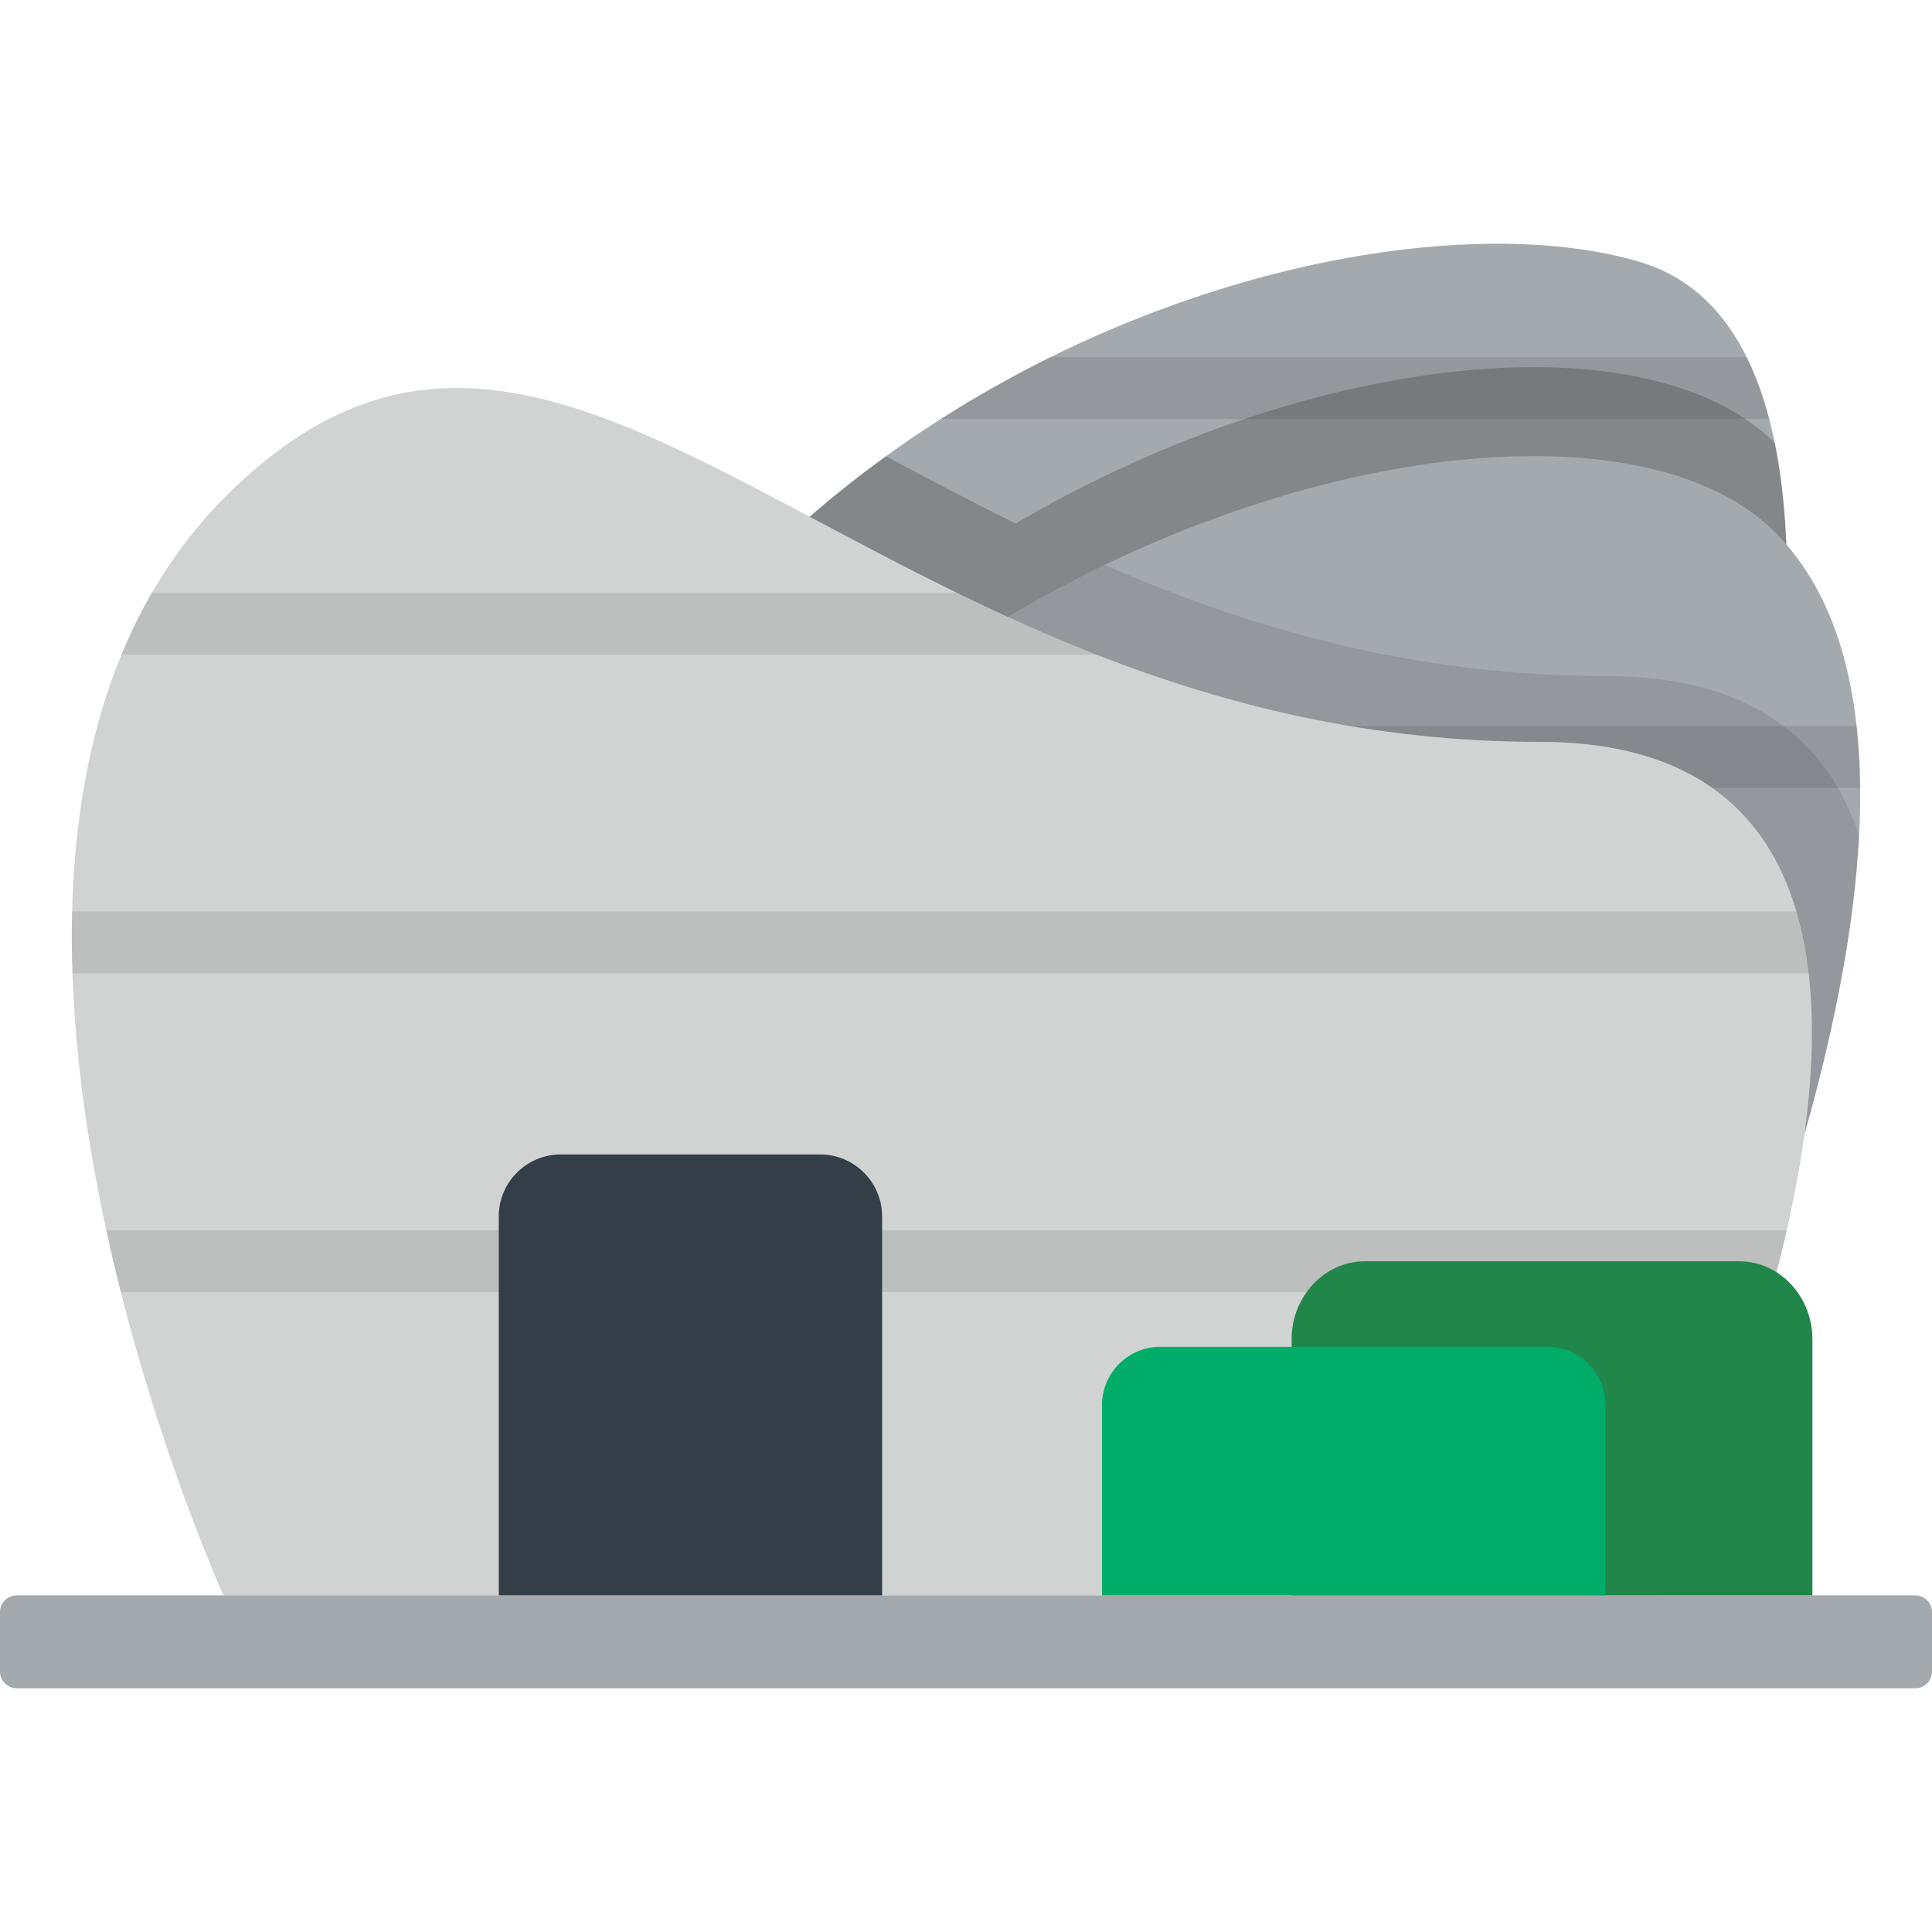
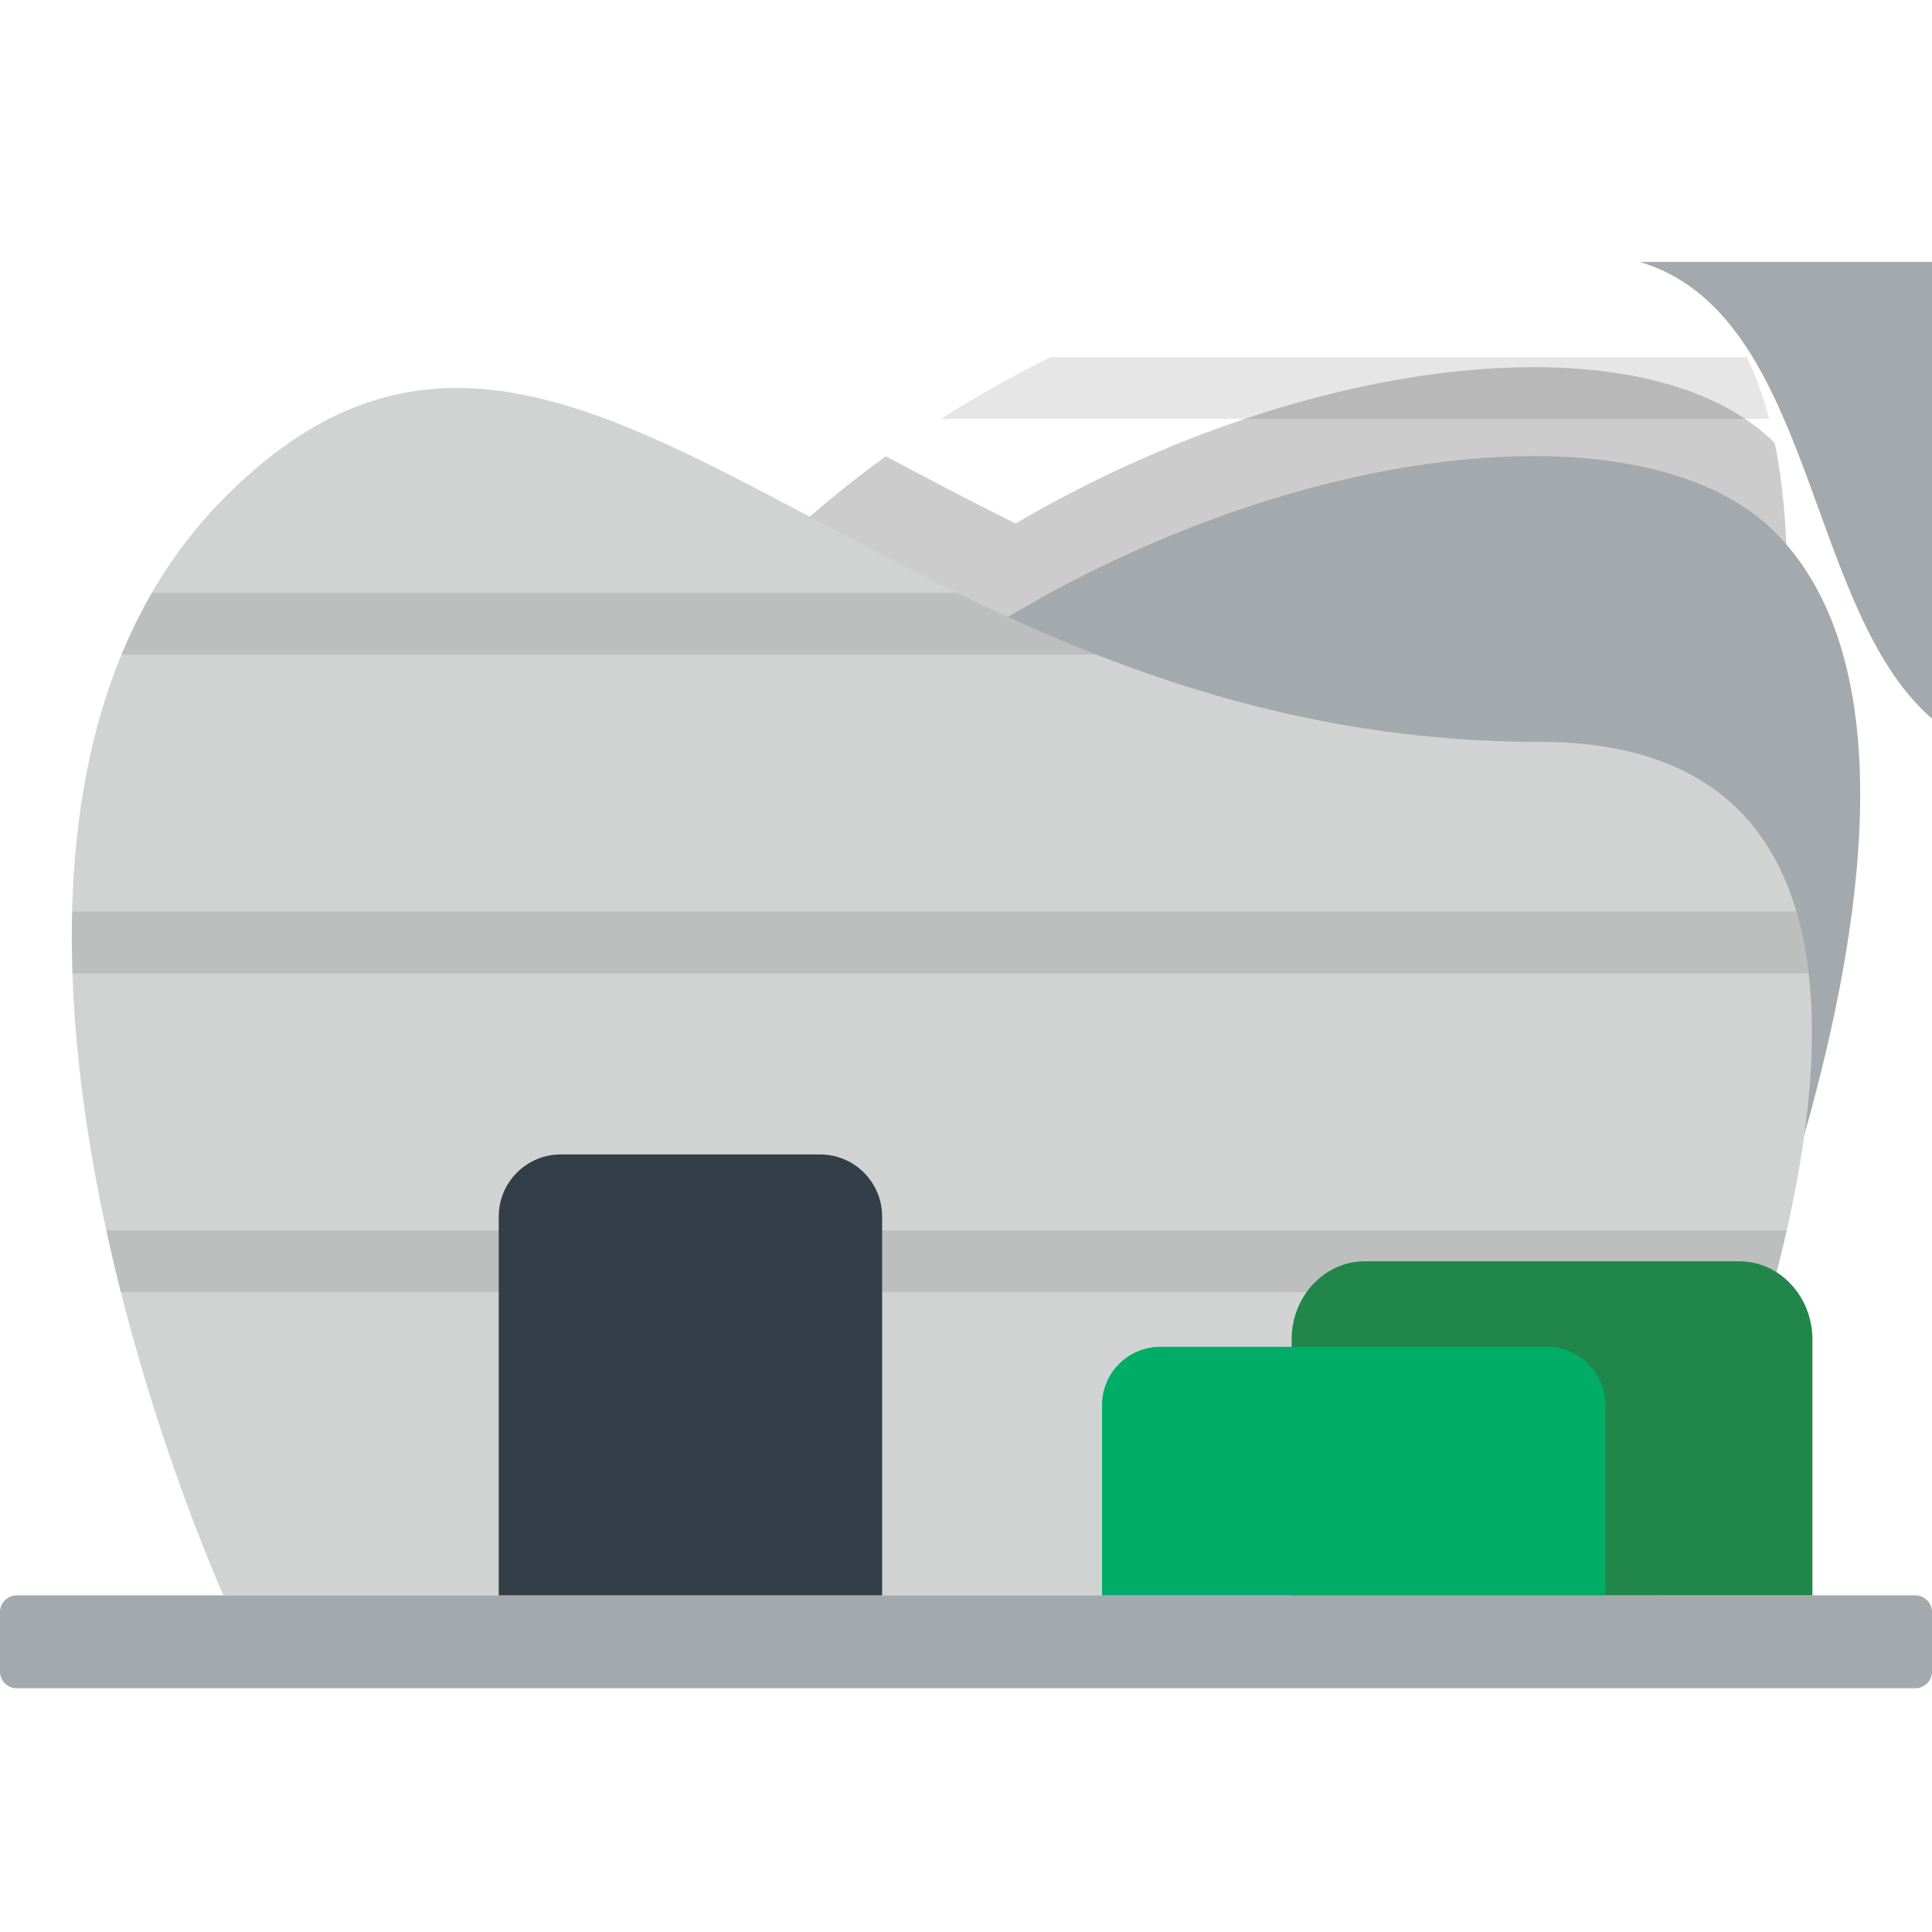
<svg xmlns="http://www.w3.org/2000/svg" height="800px" width="800px" version="1.1" id="Layer_1" viewBox="0 0 512 512" xml:space="preserve">
-   <path style="fill:#A4A9AD;" d="M434.575,69.415c-87.686-26.039-314.716,51.273-314.716,283.252h314.967  C434.824,352.667,522.263,95.454,434.575,69.415z" />
+   <path style="fill:#A4A9AD;" d="M434.575,69.415h314.967  C434.824,352.667,522.263,95.454,434.575,69.415z" />
  <path style="opacity:0.1;enable-background:new    ;" d="M462.872,94.626H278.462c-9.807,4.846-19.545,10.301-29.092,16.385h219.48  C467.293,105.066,465.321,99.568,462.872,94.626z" />
  <path style="opacity:0.2;enable-background:new    ;" d="M470.336,117.415c-0.001-0.002-0.003-0.003-0.004-0.004  c-32.964-32.964-121.908-25.08-201.186,21.306c-12.021-5.918-23.443-11.975-34.385-17.788  c-63.41,45.862-114.902,121.259-114.902,231.738h314.967C434.824,352.667,486.967,199.279,470.336,117.415z" />
  <path style="fill:#A4A9AD;" d="M470.331,140.979c-64.653-64.654-344.678,27.81-344.678,259.789h314.967  C440.619,400.768,534.985,205.632,470.331,140.979z" />
-   <path style="opacity:0.1;enable-background:new    ;" d="M492.018,192.409h-265.99c-6.262,5.186-12.368,10.645-18.27,16.385h285.206  C492.912,203.188,492.605,197.713,492.018,192.409z" />
-   <path style="opacity:0.1;enable-background:new    ;" d="M425.495,179.144c-51.838,0-95.146-13.06-132.729-29.433  c-85.359,41.104-167.113,125.713-167.113,251.057h314.967c0,0,47.88-99.014,52.059-179.349  C484.356,196.42,464.499,179.144,425.495,179.144z" />
  <path style="fill:#D1D3D3;" d="M408.039,196.601c-179.494,0-256.703-156.58-348.19-65.093s-0.612,291.281-0.612,291.281h380.44  C439.677,422.789,549.187,196.601,408.039,196.601z" />
  <path style="opacity:0.1;enable-background:new    ;" d="M253.559,157.09H40.252c-3.055,5.277-5.727,10.751-8.051,16.385h258.347  C277.584,168.4,265.289,162.82,253.559,157.09z M476.065,241.564H19.114c-0.137,5.451-0.105,10.92,0.079,16.385h460.121  C478.655,252.236,477.591,246.749,476.065,241.564z M32.025,342.424h437.369c1.474-5.372,2.86-10.851,4.117-16.385H28.165  C29.384,331.642,30.681,337.113,32.025,342.424z" />
  <path style="fill:#A4A9AD;" d="M512,442.995c0,2.427-1.984,4.413-4.412,4.413H4.412c-2.427,0-4.412-1.986-4.412-4.413v-15.792  c0-2.427,1.985-4.413,4.412-4.413h503.176c2.428,0,4.412,1.986,4.412,4.413V442.995z" />
  <path style="fill:#333E48;" d="M233.765,422.789V322.327c0-9.012-7.373-16.385-16.385-16.385h-68.818  c-9.012,0-16.385,7.373-16.385,16.385v100.462H233.765z" />
  <path style="fill:#218649;" d="M480.309,422.789v-67.85c0-11.379-8.716-20.688-19.371-20.688h-99.27  c-10.654,0-19.371,9.31-19.371,20.688v67.85L480.309,422.789L480.309,422.789z" />
  <path style="fill:#00AD68;" d="M425.44,422.789v-50.477c0-8.465-6.927-15.391-15.391-15.391h-102.61  c-8.465,0-15.391,6.927-15.391,15.391v50.477H425.44z" />
</svg>